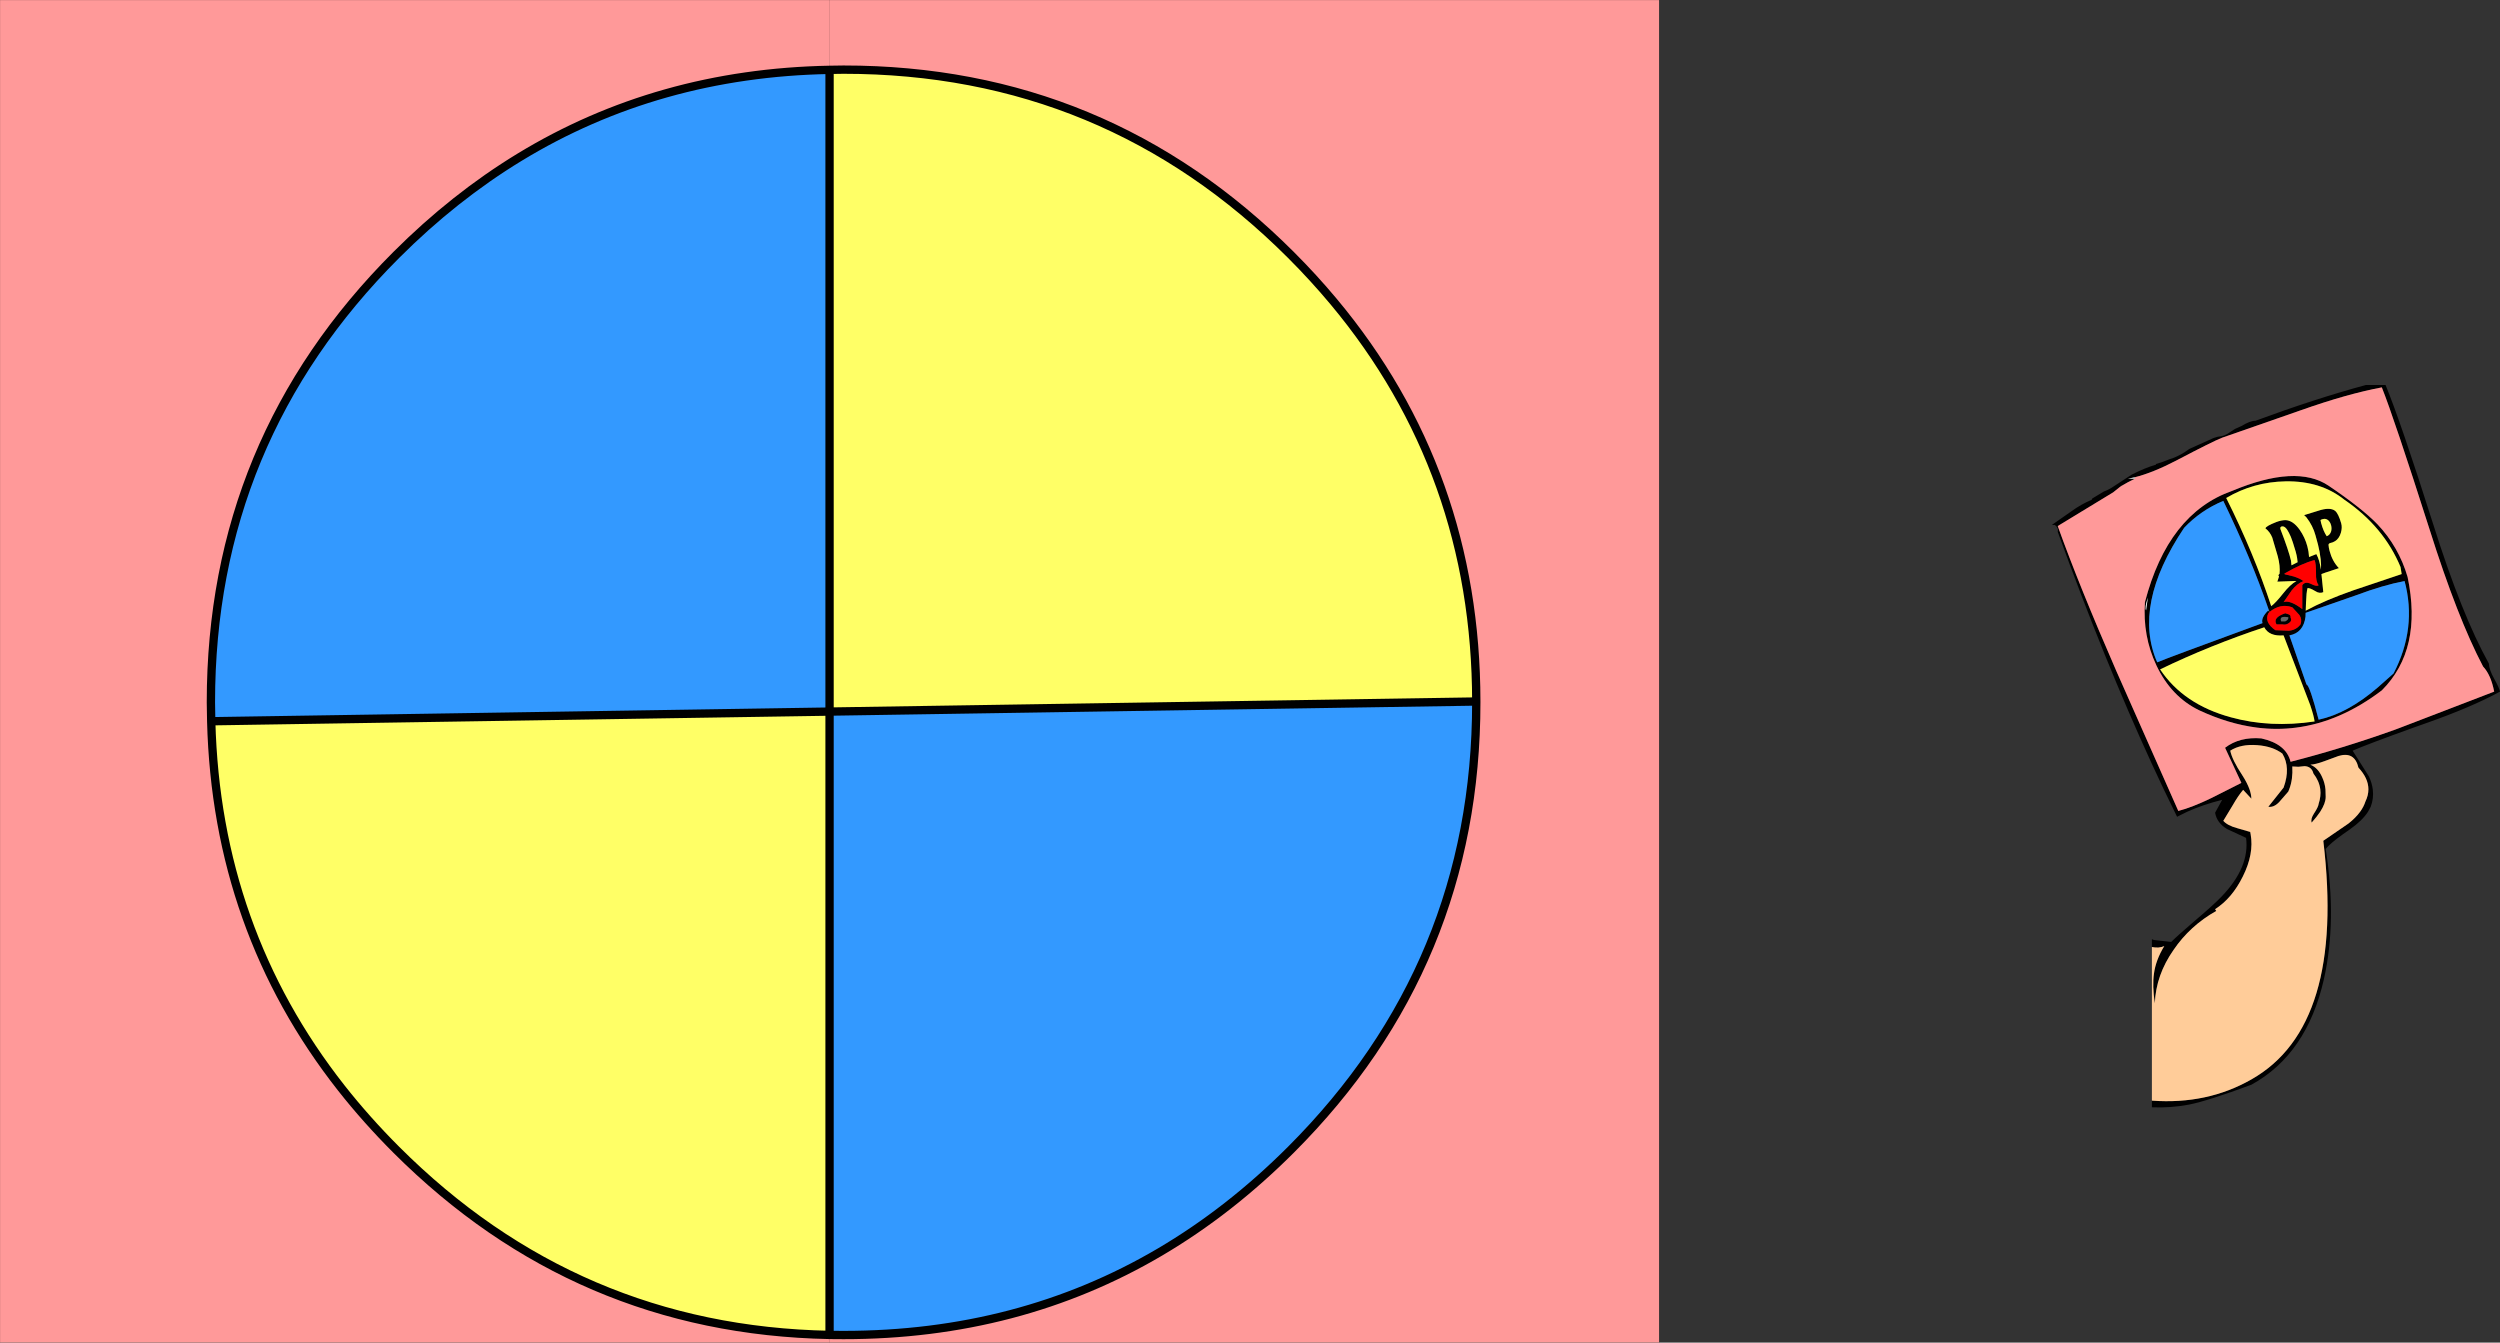
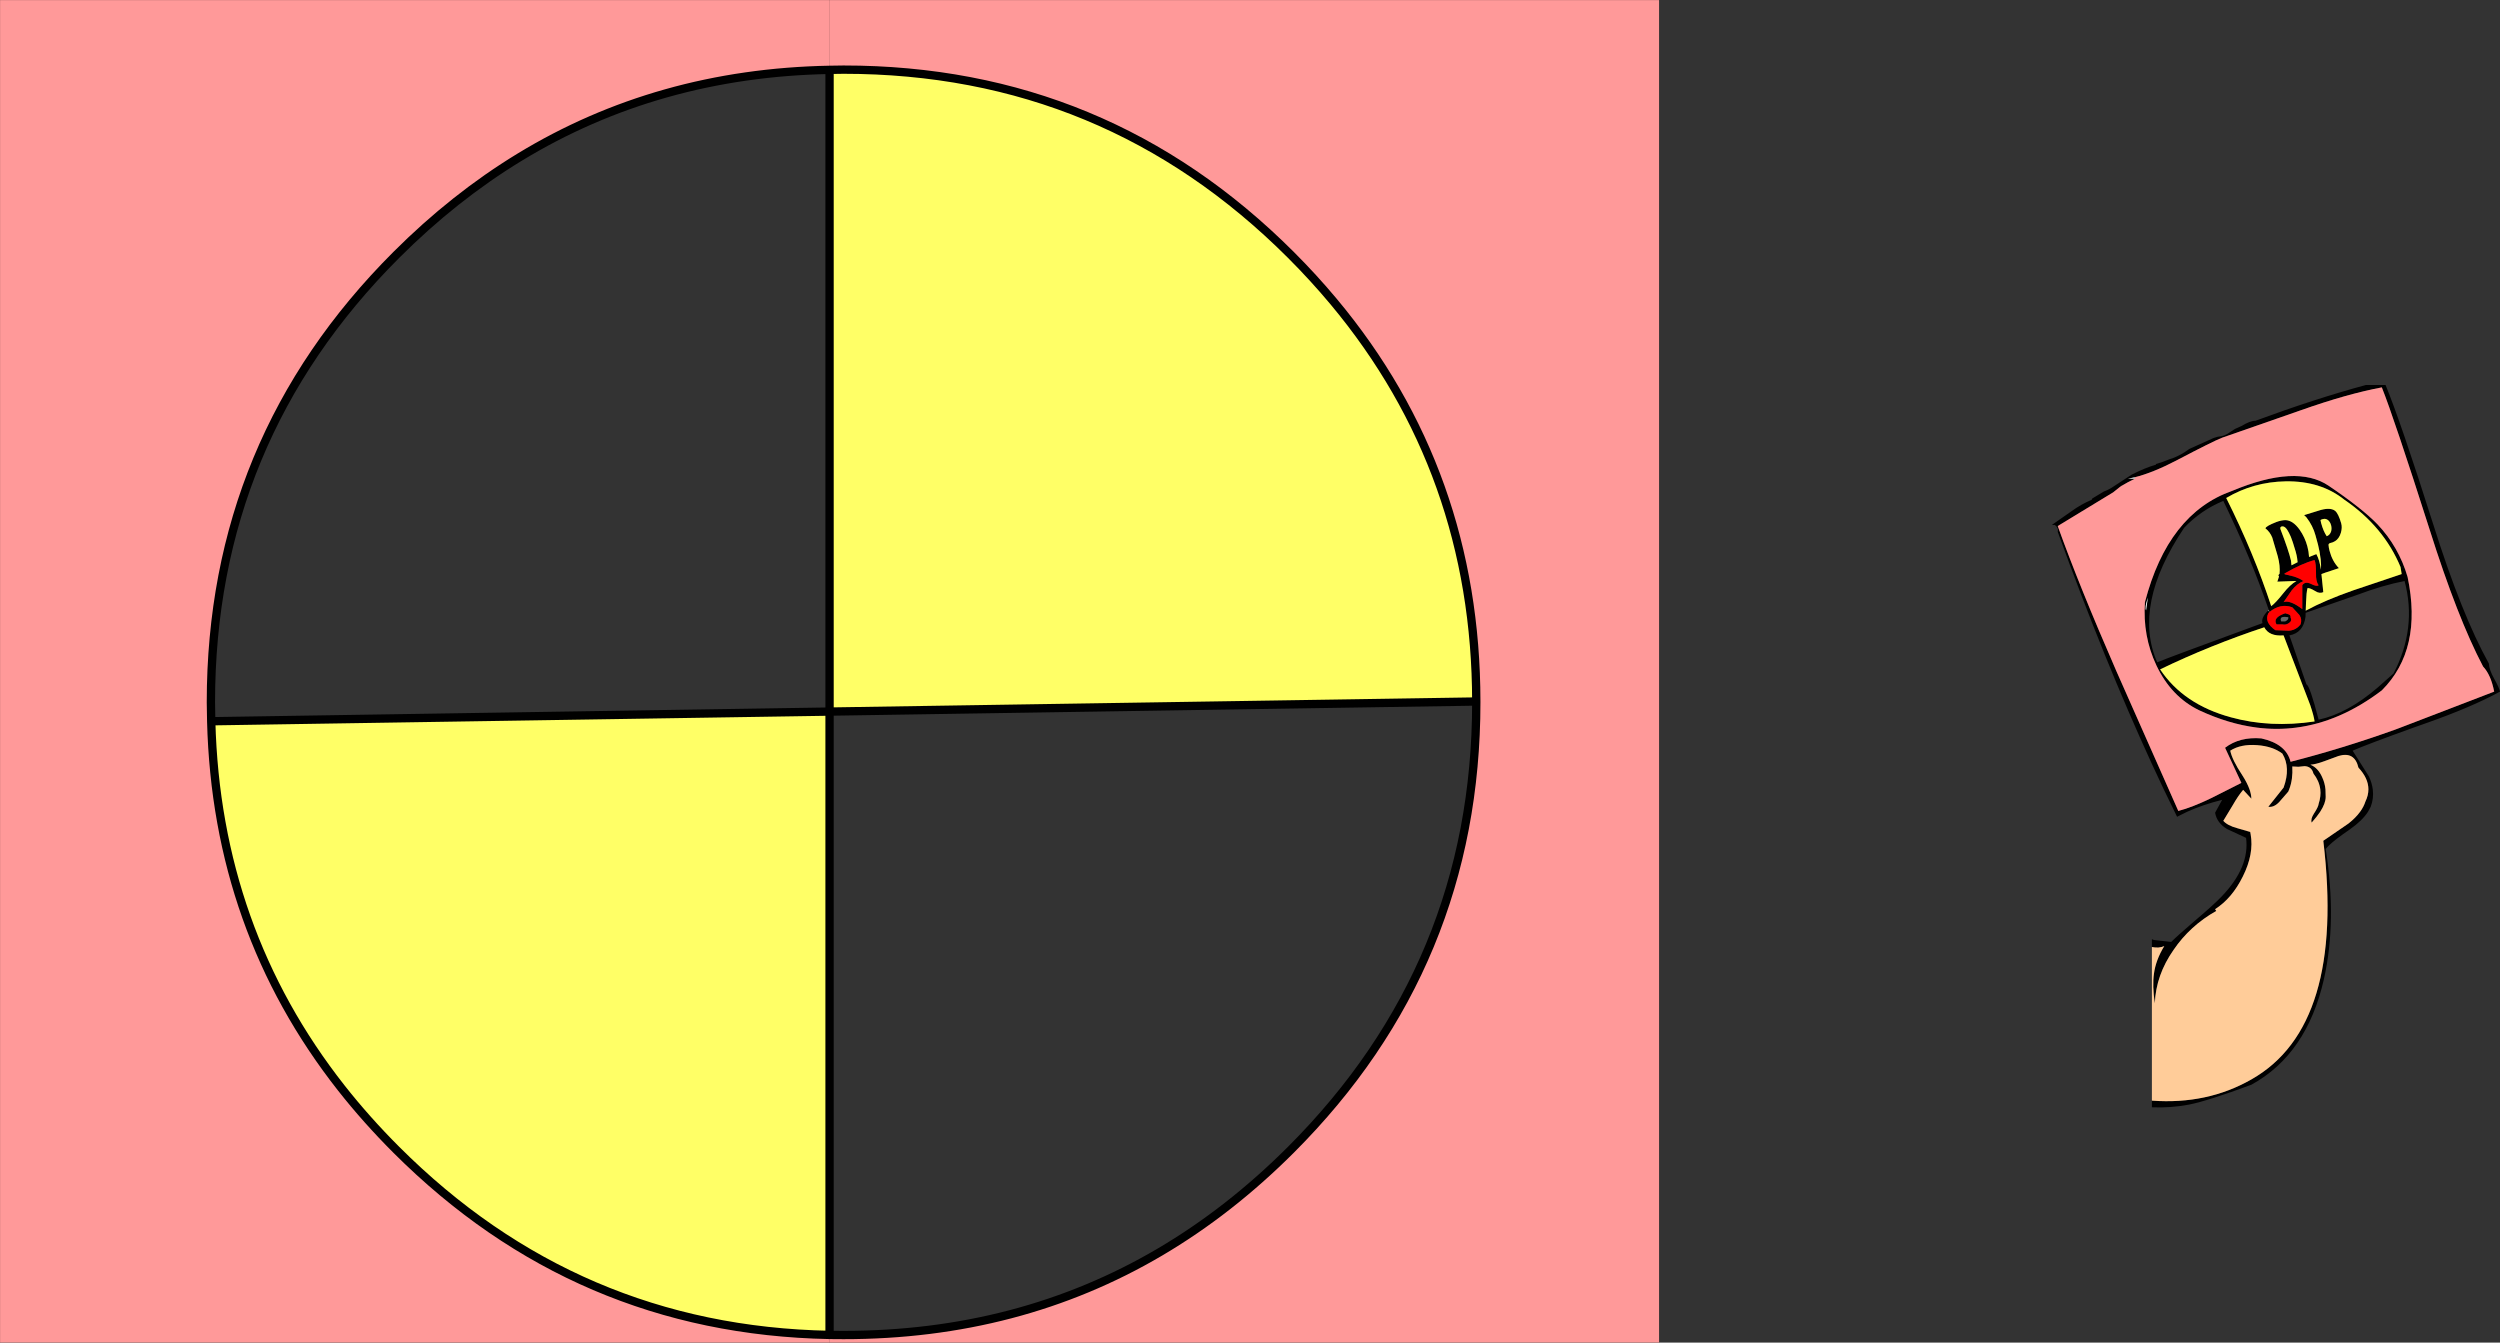
<svg xmlns="http://www.w3.org/2000/svg" height="645.85px" width="1202.6px">
  <rect width="100%" height="100%" fill="#333333" stroke="none" />
  <g transform="matrix(1.0, 0.0, 0.0, 1.0, 33.85, 98.05)">
    <path d="M1001.3 357.5 L1001.3 353.75 Q1002.15 354.2 1003.3 354.25 L1010.6 355.05 Q1013.85 351.8 1022.4 344.5 1030.85 337.35 1034.8 333.25 1048.45 319.05 1046.6 305.0 L1037.45 300.75 Q1032.55 297.8 1031.7 292.9 L1035.1 286.7 Q1025.85 289.0 1018.25 292.45 L1013.4 294.85 1012.25 292.45 1007.0 281.65 1001.3 269.45 Q978.55 219.95 956.0 157.8 956.45 155.85 954.6 154.45 L953.2 154.45 962.65 147.85 Q967.1 144.6 972.35 142.35 L972.6 141.75 978.25 138.35 Q980.75 137.45 982.95 135.9 L991.6 130.25 Q997.95 127.0 1003.3 125.45 L1003.25 125.15 1006.45 124.15 1009.8 122.85 1011.35 122.35 Q1015.25 120.85 1018.75 118.3 1019.15 117.95 1019.65 117.75 L1030.95 112.65 1032.9 112.05 1033.25 112.0 Q1036.2 111.8 1038.6 110.0 L1041.0 108.45 1041.35 108.25 1044.35 106.9 Q1048.55 104.35 1051.1 104.35 1079.85 93.75 1104.2 87.15 L1113.7 87.15 Q1121.05 105.0 1136.5 153.75 1150.3 197.65 1163.4 221.15 1163.5 224.05 1165.95 228.45 1168.45 232.95 1168.75 234.65 1155.1 242.1 1133.55 249.7 L1127.2 251.95 Q1105.0 259.95 1097.85 263.05 L1105.7 275.45 Q1107.15 278.6 1107.55 281.65 1108.1 286.0 1106.55 290.05 L1105.25 292.45 Q1102.5 296.7 1096.55 300.9 L1093.2 303.25 Q1086.9 307.75 1084.9 310.35 1090.35 344.95 1084.05 372.95 1075.85 409.1 1049.15 423.75 1028.45 431.45 1019.2 433.3 1010.25 435.0 1001.3 434.6 L1001.3 431.4 Q1027.9 433.35 1049.15 421.2 1094.45 395.55 1083.75 306.4 L1095.85 298.1 Q1099.35 295.35 1101.45 292.45 1103.2 290.05 1104.0 287.55 1105.45 284.55 1105.45 281.65 1105.45 276.35 1100.65 271.2 1098.8 263.3 1091.1 265.6 L1084.3 268.1 Q1080.1 269.65 1077.55 269.8 1081.35 271.35 1083.35 276.15 1084.5 278.7 1084.8 281.65 L1084.9 285.3 Q1084.9 288.35 1082.25 292.45 1080.65 294.85 1078.15 297.65 1077.55 295.95 1079.25 293.3 L1079.8 292.45 Q1081.4 289.85 1081.5 288.65 1082.7 285.0 1082.3 281.65 1081.8 277.65 1079.0 274.05 1078.15 270.65 1074.75 270.5 L1071.8 270.8 1068.85 270.65 Q1069.2 276.85 1067.35 281.65 L1066.9 282.75 1062.5 287.8 Q1059.95 290.45 1057.3 290.05 L1064.65 280.8 Q1068.15 271.2 1064.05 264.45 1059.4 260.95 1051.95 260.4 1044.05 259.8 1039.0 263.05 1039.85 267.4 1044.8 274.9 1047.15 278.55 1048.25 281.65 1049.1 284.05 1049.15 286.15 L1045.2 281.9 Q1042.8 284.7 1040.15 289.35 L1035.65 296.8 Q1037.6 299.05 1042.4 300.35 L1048.6 302.15 1048.8 303.25 Q1050.5 312.65 1045.05 323.55 1039.85 334.1 1031.7 339.3 L1032.25 340.15 Q1019.6 347.3 1011.75 358.85 1003.25 370.95 1002.7 384.6 1001.45 376.0 1002.3 370.25 1003.15 363.8 1007.25 357.05 1004.7 358.2 1001.3 357.5 M993.25 132.2 L992.9 132.35 Q989.7 133.85 986.65 135.7 L986.4 135.6 986.6 135.75 986.1 136.05 982.65 138.8 956.0 155.0 Q966.4 183.95 984.15 224.65 L1014.0 292.05 Q1020.6 290.35 1029.9 285.85 L1044.35 278.55 1036.5 261.65 Q1043.5 256.3 1053.95 257.15 1065.9 259.8 1068.0 268.4 1093.2 261.95 1118.25 252.95 L1120.9 251.95 1165.95 234.65 Q1164.4 226.6 1160.6 222.55 1148.35 199.3 1134.85 156.55 1117.65 102.65 1111.9 88.3 1095.3 91.4 1072.95 99.3 L1035.1 112.5 Q1030.7 114.2 1013.0 123.5 1001.65 129.4 993.0 131.55 L989.8 132.2 993.25 132.2 M999.2 189.9 Q997.8 194.25 998.5 195.55 L999.35 189.5 999.2 189.9 M1039.85 138.1 Q1070.8 125.15 1086.3 135.6 1102.3 146.4 1109.8 154.15 1120.05 165.0 1124.3 179.5 1131.6 214.35 1111.9 234.05 1091.95 249.2 1070.8 251.95 1061.4 253.2 1051.75 251.95 1038.15 250.2 1024.1 243.65 1010.6 237.15 1003.45 222.0 996.8 207.9 997.95 191.6 1009.05 148.95 1039.85 138.1 M1057.55 195.45 Q1049.15 170.8 1035.65 142.9 1024.8 147.4 1016.8 155.85 991.85 193.1 1003.85 220.55 1008.75 218.45 1054.5 201.7 1053.65 199.2 1057.3 195.55 L1057.85 196.35 1057.55 195.45 M1057.85 196.35 L1057.3 196.95 Q1055.2 201.3 1060.7 205.1 L1067.15 205.35 Q1070.65 205.1 1072.8 202.3 1073.65 199.9 1072.25 197.8 L1068.85 194.1 Q1063.2 192.0 1057.85 196.35 M1075.6 195.55 Q1084.45 190.75 1098.1 185.95 L1121.45 178.1 1120.9 174.7 Q1112.85 155.3 1093.9 142.35 1082.5 133.2 1065.6 133.5 1050.15 133.75 1037.05 141.5 1050.4 168.2 1058.7 193.55 1060.8 192.0 1064.5 187.35 1067.7 183.25 1070.8 181.45 L1069.6 181.45 1061.65 181.75 1062.45 179.25 1062.1 178.65 1062.7 177.95 Q1063.1 174.25 1061.85 169.55 L1059.2 160.55 Q1058.1 157.8 1055.9 156.1 1056.2 155.0 1061.2 153.05 1063.5 152.2 1065.45 152.15 1069.1 152.2 1072.35 156.75 1074.95 160.45 1076.1 164.85 1076.75 167.2 1076.9 169.9 L1080.4 168.5 Q1081.95 171.25 1082.6 176.0 1082.8 174.2 1082.5 171.05 1082.05 167.2 1081.2 163.9 L1080.0 159.5 Q1078.75 154.85 1075.65 150.85 L1074.95 150.15 1074.5 149.75 1078.55 148.5 Q1081.35 147.6 1082.6 147.25 1087.3 146.0 1089.45 147.7 1091.0 149.0 1092.35 153.65 1092.95 155.7 1092.2 158.25 1091.35 161.1 1089.35 162.3 1088.2 163.0 1086.95 163.2 1086.35 163.45 1086.25 163.95 1086.35 165.4 1086.75 166.9 1088.1 172.0 1091.25 175.25 L1087.65 176.45 Q1084.35 177.5 1082.85 178.1 L1083.75 186.8 Q1081.9 187.65 1079.8 186.25 1077.25 184.7 1076.15 184.85 1075.6 187.05 1075.45 191.6 L1075.3 195.55 1075.3 195.75 1075.6 195.55 M1086.15 152.25 Q1085.0 151.25 1083.55 151.65 1083.0 151.75 1082.4 152.1 L1082.7 153.55 Q1083.75 157.45 1085.4 159.9 1086.95 159.3 1087.5 157.6 1087.9 156.2 1087.5 154.6 1087.1 153.15 1086.15 152.25 M1063.8 155.2 Q1063.25 155.25 1063.05 155.9 L1063.15 156.55 Q1067.1 166.8 1068.2 171.6 L1068.45 173.9 1071.4 172.4 1071.15 170.35 Q1070.8 167.95 1069.1 162.85 1068.15 159.9 1067.2 158.2 1065.5 154.8 1063.8 155.2 M1065.2 178.2 L1069.55 179.25 1070.95 179.75 Q1072.8 180.45 1074.2 181.45 1071.1 182.7 1068.55 185.95 L1064.65 191.6 Q1067.7 190.45 1073.65 194.95 L1073.65 183.45 Q1075.05 181.45 1077.85 182.85 1080.65 184.25 1081.5 183.45 1080.1 181.75 1080.25 177.65 1080.25 172.85 1079.55 171.35 1073.5 172.95 1065.05 177.85 L1065.2 178.2 M1067.15 197.5 Q1068.15 197.9 1068.0 198.9 1068.85 200.7 1067.15 201.7 1065.75 202.7 1064.05 202.3 L1061.25 202.3 Q1059.25 199.05 1065.45 196.95 L1067.15 197.5 M1122.85 181.45 Q1112.6 183.4 1099.8 188.2 L1075.25 196.75 1075.2 198.6 Q1074.2 206.35 1067.45 207.6 L1075.65 231.2 Q1077.25 231.65 1081.5 248.15 1095.45 245.15 1109.95 232.65 L1117.55 225.9 Q1128.9 204.1 1122.85 181.45 M1065.45 200.85 L1066.45 200.15 Q1067.0 199.6 1066.9 198.9 1062.35 198.05 1063.5 200.85 L1065.45 200.85 M1064.65 207.6 Q1057.7 208.15 1055.35 203.7 1029.15 212.4 1005.25 223.95 1016.5 240.8 1039.3 247.0 1058.15 252.2 1079.55 249.0 1079.25 246.45 1077.45 241.1 L1074.75 234.05 1064.65 207.6" fill="#000000" fill-rule="evenodd" stroke="none" />
    <path d="M365.2 -64.45 L365.2 -98.05 365.2 -64.45 Q282.55 -62.9 216.05 -22.4 184.6 -3.25 156.75 24.6 67.6 113.75 67.6 239.8 L67.75 248.9 Q70.3 349.0 130.35 425.35 142.4 440.65 156.75 455.0 243.5 541.75 365.2 544.1 L371.95 544.15 Q456.3 544.15 524.1 504.25 557.65 484.5 587.15 455.0 676.3 365.85 676.3 239.8 L676.3 239.4 Q676.2 129.1 607.7 47.05 598.1 35.55 587.15 24.6 498.0 -64.55 371.95 -64.55 L365.2 -64.45 M365.2 547.8 L365.2 544.1 365.2 547.8 -33.85 547.8 -33.85 -98.05 365.2 -98.05 764.25 -98.05 764.25 547.8 365.2 547.8 M993.0 131.55 Q1001.65 129.4 1013.0 123.5 1030.7 114.2 1035.1 112.5 L1072.95 99.3 Q1095.3 91.4 1111.9 88.3 1117.65 102.65 1134.85 156.55 1148.35 199.3 1160.6 222.55 1164.4 226.6 1165.95 234.65 L1120.9 251.95 1118.25 252.95 Q1093.2 261.95 1068.0 268.4 1065.9 259.8 1053.95 257.15 1043.5 256.3 1036.5 261.65 L1044.35 278.55 1029.9 285.85 Q1020.6 290.35 1014.0 292.05 L984.15 224.65 Q966.4 183.95 956.0 155.0 L982.65 138.8 986.1 136.05 986.6 135.75 986.4 135.6 986.65 135.7 Q989.7 133.85 992.9 132.35 L993.25 132.2 993.0 131.55 M1039.85 138.1 Q1009.05 148.95 997.95 191.6 996.8 207.9 1003.45 222.0 1010.6 237.15 1024.1 243.65 1038.15 250.2 1051.75 251.95 1061.4 253.2 1070.8 251.95 1091.95 249.2 1111.9 234.05 1131.6 214.35 1124.3 179.5 1120.05 165.0 1109.8 154.15 1102.3 146.4 1086.3 135.6 1070.8 125.15 1039.85 138.1" fill="#ff9999" fill-rule="evenodd" stroke="none" />
    <path d="M993.25 132.2 L989.8 132.2 993.0 131.55 993.25 132.2 M999.2 189.9 L999.35 189.5 998.5 195.55 Q997.8 194.25 999.2 189.9 M1057.55 195.45 L1057.85 196.35 1057.3 195.55 1057.55 195.45 M1075.3 195.55 L1075.6 195.55 1075.3 195.75 1075.3 195.55" fill="#ffffff" fill-rule="evenodd" stroke="none" />
-     <path d="M676.3 239.4 L676.3 239.8 Q676.3 365.85 587.15 455.0 557.65 484.5 524.1 504.25 456.3 544.15 371.95 544.15 L365.2 544.1 365.2 244.25 67.75 248.9 67.6 239.8 Q67.6 113.75 156.75 24.6 184.6 -3.25 216.05 -22.4 282.55 -62.9 365.2 -64.45 L365.2 244.25 676.3 239.4 M1057.3 195.55 Q1053.65 199.2 1054.5 201.7 1008.75 218.45 1003.85 220.55 991.85 193.1 1016.8 155.85 1024.8 147.4 1035.65 142.9 1049.15 170.8 1057.55 195.45 L1057.3 195.55 M1122.85 181.45 Q1128.9 204.1 1117.55 225.9 L1109.95 232.65 Q1095.45 245.15 1081.5 248.15 1077.25 231.65 1075.65 231.2 L1067.45 207.6 Q1074.2 206.35 1075.2 198.6 L1075.25 196.75 1099.8 188.2 Q1112.6 183.4 1122.85 181.45" fill="#3399ff" fill-rule="evenodd" stroke="none" />
    <path d="M1057.85 196.35 Q1063.2 192.0 1068.85 194.1 L1072.25 197.8 Q1073.65 199.9 1072.8 202.3 1070.65 205.1 1067.15 205.35 L1060.7 205.1 Q1055.2 201.3 1057.3 196.95 L1057.85 196.35 M1067.15 197.5 L1065.45 196.95 Q1059.25 199.05 1061.25 202.3 L1064.05 202.3 Q1065.75 202.7 1067.15 201.7 1068.85 200.7 1068.0 198.9 1068.15 197.9 1067.15 197.5 M1065.2 178.2 L1065.05 177.85 Q1073.5 172.95 1079.55 171.35 1080.25 172.85 1080.25 177.65 1080.1 181.75 1081.5 183.45 1080.65 184.25 1077.85 182.85 1075.05 181.45 1073.65 183.45 L1073.65 194.95 Q1067.7 190.45 1064.65 191.6 L1068.55 185.95 Q1071.1 182.7 1074.2 181.45 1072.8 180.45 1070.95 179.75 L1069.55 179.25 1065.2 178.2" fill="#ff0000" fill-rule="evenodd" stroke="none" />
    <path d="M365.2 -64.45 L371.95 -64.55 Q498.0 -64.55 587.15 24.6 598.1 35.55 607.7 47.05 676.2 129.1 676.3 239.4 L365.2 244.25 365.2 -64.45 M365.2 544.1 Q243.5 541.75 156.75 455.0 142.4 440.65 130.35 425.35 70.3 349.0 67.75 248.9 L365.2 244.25 365.2 544.1 M1075.3 195.55 L1075.45 191.6 Q1075.6 187.05 1076.15 184.85 1077.25 184.7 1079.8 186.25 1081.9 187.65 1083.75 186.8 L1082.85 178.1 Q1084.35 177.5 1087.65 176.45 L1091.25 175.25 Q1088.1 172.0 1086.75 166.9 1086.35 165.4 1086.25 163.95 1086.35 163.45 1086.95 163.2 1088.2 163.0 1089.35 162.3 1091.35 161.1 1092.2 158.25 1092.95 155.7 1092.35 153.65 1091.0 149.0 1089.45 147.7 1087.3 146.0 1082.6 147.25 1081.35 147.6 1078.55 148.5 L1074.5 149.75 1074.95 150.15 1075.65 150.85 Q1078.75 154.85 1080.0 159.5 L1081.2 163.9 Q1082.05 167.2 1082.5 171.05 1082.8 174.2 1082.6 176.0 1081.95 171.25 1080.4 168.5 L1076.9 169.9 Q1076.75 167.2 1076.1 164.85 1074.95 160.45 1072.35 156.75 1069.1 152.2 1065.45 152.15 1063.5 152.2 1061.2 153.05 1056.2 155.0 1055.9 156.1 1058.1 157.8 1059.2 160.55 L1061.85 169.55 Q1063.1 174.25 1062.7 177.95 L1062.1 178.65 1062.45 179.25 1061.65 181.75 1069.6 181.45 1070.8 181.45 Q1067.7 183.25 1064.5 187.35 1060.8 192.0 1058.7 193.55 1050.4 168.2 1037.05 141.5 1050.15 133.75 1065.6 133.5 1082.5 133.2 1093.9 142.35 1112.85 155.3 1120.9 174.7 L1121.45 178.1 1098.1 185.95 Q1084.45 190.75 1075.6 195.55 L1075.3 195.55 M1063.8 155.2 Q1065.5 154.8 1067.2 158.2 1068.15 159.9 1069.1 162.85 1070.8 167.95 1071.15 170.35 L1071.4 172.4 1068.45 173.9 1068.2 171.6 Q1067.1 166.8 1063.15 156.55 L1063.05 155.9 Q1063.25 155.25 1063.8 155.2 M1086.15 152.25 Q1087.1 153.15 1087.5 154.6 1087.9 156.2 1087.5 157.6 1086.95 159.3 1085.4 159.9 1083.75 157.45 1082.7 153.55 L1082.4 152.1 Q1083.0 151.75 1083.55 151.65 1085.0 151.25 1086.15 152.25 M1064.65 207.6 L1074.75 234.05 1077.45 241.1 Q1079.25 246.45 1079.55 249.0 1058.15 252.2 1039.3 247.0 1016.5 240.8 1005.25 223.95 1029.15 212.4 1055.35 203.7 1057.7 208.15 1064.65 207.6" fill="#ffff66" fill-rule="evenodd" stroke="none" />
    <path d="M1065.45 200.85 L1063.5 200.85 Q1062.35 198.05 1066.9 198.9 1067.0 199.6 1066.45 200.15 L1065.45 200.85" fill="#666666" fill-rule="evenodd" stroke="none" />
    <path d="M1001.3 431.4 L1001.3 357.5 Q1004.7 358.2 1007.25 357.05 1003.15 363.8 1002.3 370.25 1001.45 376.0 1002.7 384.6 1003.25 370.95 1011.75 358.85 1019.6 347.3 1032.25 340.15 L1031.7 339.3 Q1039.85 334.1 1045.05 323.55 1050.5 312.65 1048.8 303.25 L1048.6 302.15 1042.4 300.35 Q1037.6 299.05 1035.65 296.8 L1040.15 289.35 Q1042.8 284.7 1045.2 281.9 L1049.15 286.15 Q1049.1 284.05 1048.25 281.65 1047.15 278.55 1044.8 274.9 1039.85 267.4 1039.0 263.05 1044.05 259.8 1051.95 260.4 1059.4 260.95 1064.05 264.45 1068.15 271.2 1064.65 280.8 L1057.3 290.05 Q1059.95 290.45 1062.5 287.8 L1066.9 282.75 1067.35 281.65 Q1069.2 276.85 1068.85 270.65 L1071.8 270.8 1074.75 270.5 Q1078.15 270.65 1079.0 274.05 1081.8 277.65 1082.3 281.65 1082.7 285.0 1081.5 288.65 1081.4 289.85 1079.8 292.45 L1079.25 293.3 Q1077.55 295.95 1078.15 297.65 1080.65 294.85 1082.25 292.45 1084.9 288.35 1084.9 285.3 L1084.8 281.65 Q1084.5 278.7 1083.35 276.15 1081.35 271.35 1077.55 269.8 1080.1 269.65 1084.3 268.1 L1091.1 265.6 Q1098.8 263.3 1100.65 271.2 1105.45 276.35 1105.45 281.65 1105.45 284.55 1104.0 287.55 1103.2 290.05 1101.45 292.45 1099.35 295.35 1095.85 298.1 L1083.75 306.4 Q1094.45 395.55 1049.15 421.2 1027.9 433.35 1001.3 431.4" fill="#ffcc99" fill-rule="evenodd" stroke="none" />
    <path d="M365.2 -98.05 L365.2 -64.45 M365.2 544.1 L365.2 547.8 764.25 547.8 764.25 -98.05 365.2 -98.05 -33.85 -98.05 -33.85 547.8 365.2 547.8" fill="none" stroke="#000000" stroke-linecap="round" stroke-linejoin="round" stroke-width="0.05" />
    <path d="M365.2 -64.45 L371.95 -64.55 Q498.0 -64.55 587.15 24.6 598.1 35.55 607.7 47.05 676.2 129.1 676.3 239.4 L676.3 239.8 Q676.3 365.85 587.15 455.0 557.65 484.5 524.1 504.25 456.3 544.15 371.95 544.15 L365.2 544.1 Q243.5 541.75 156.75 455.0 142.4 440.65 130.35 425.35 70.3 349.0 67.75 248.9 L365.2 244.25 365.2 544.1 M67.75 248.9 L67.6 239.8 Q67.6 113.75 156.75 24.6 184.6 -3.25 216.05 -22.4 282.55 -62.9 365.2 -64.45 L365.2 244.25 676.3 239.4" fill="none" stroke="#000000" stroke-linecap="round" stroke-linejoin="round" stroke-width="4.0" />
  </g>
</svg>